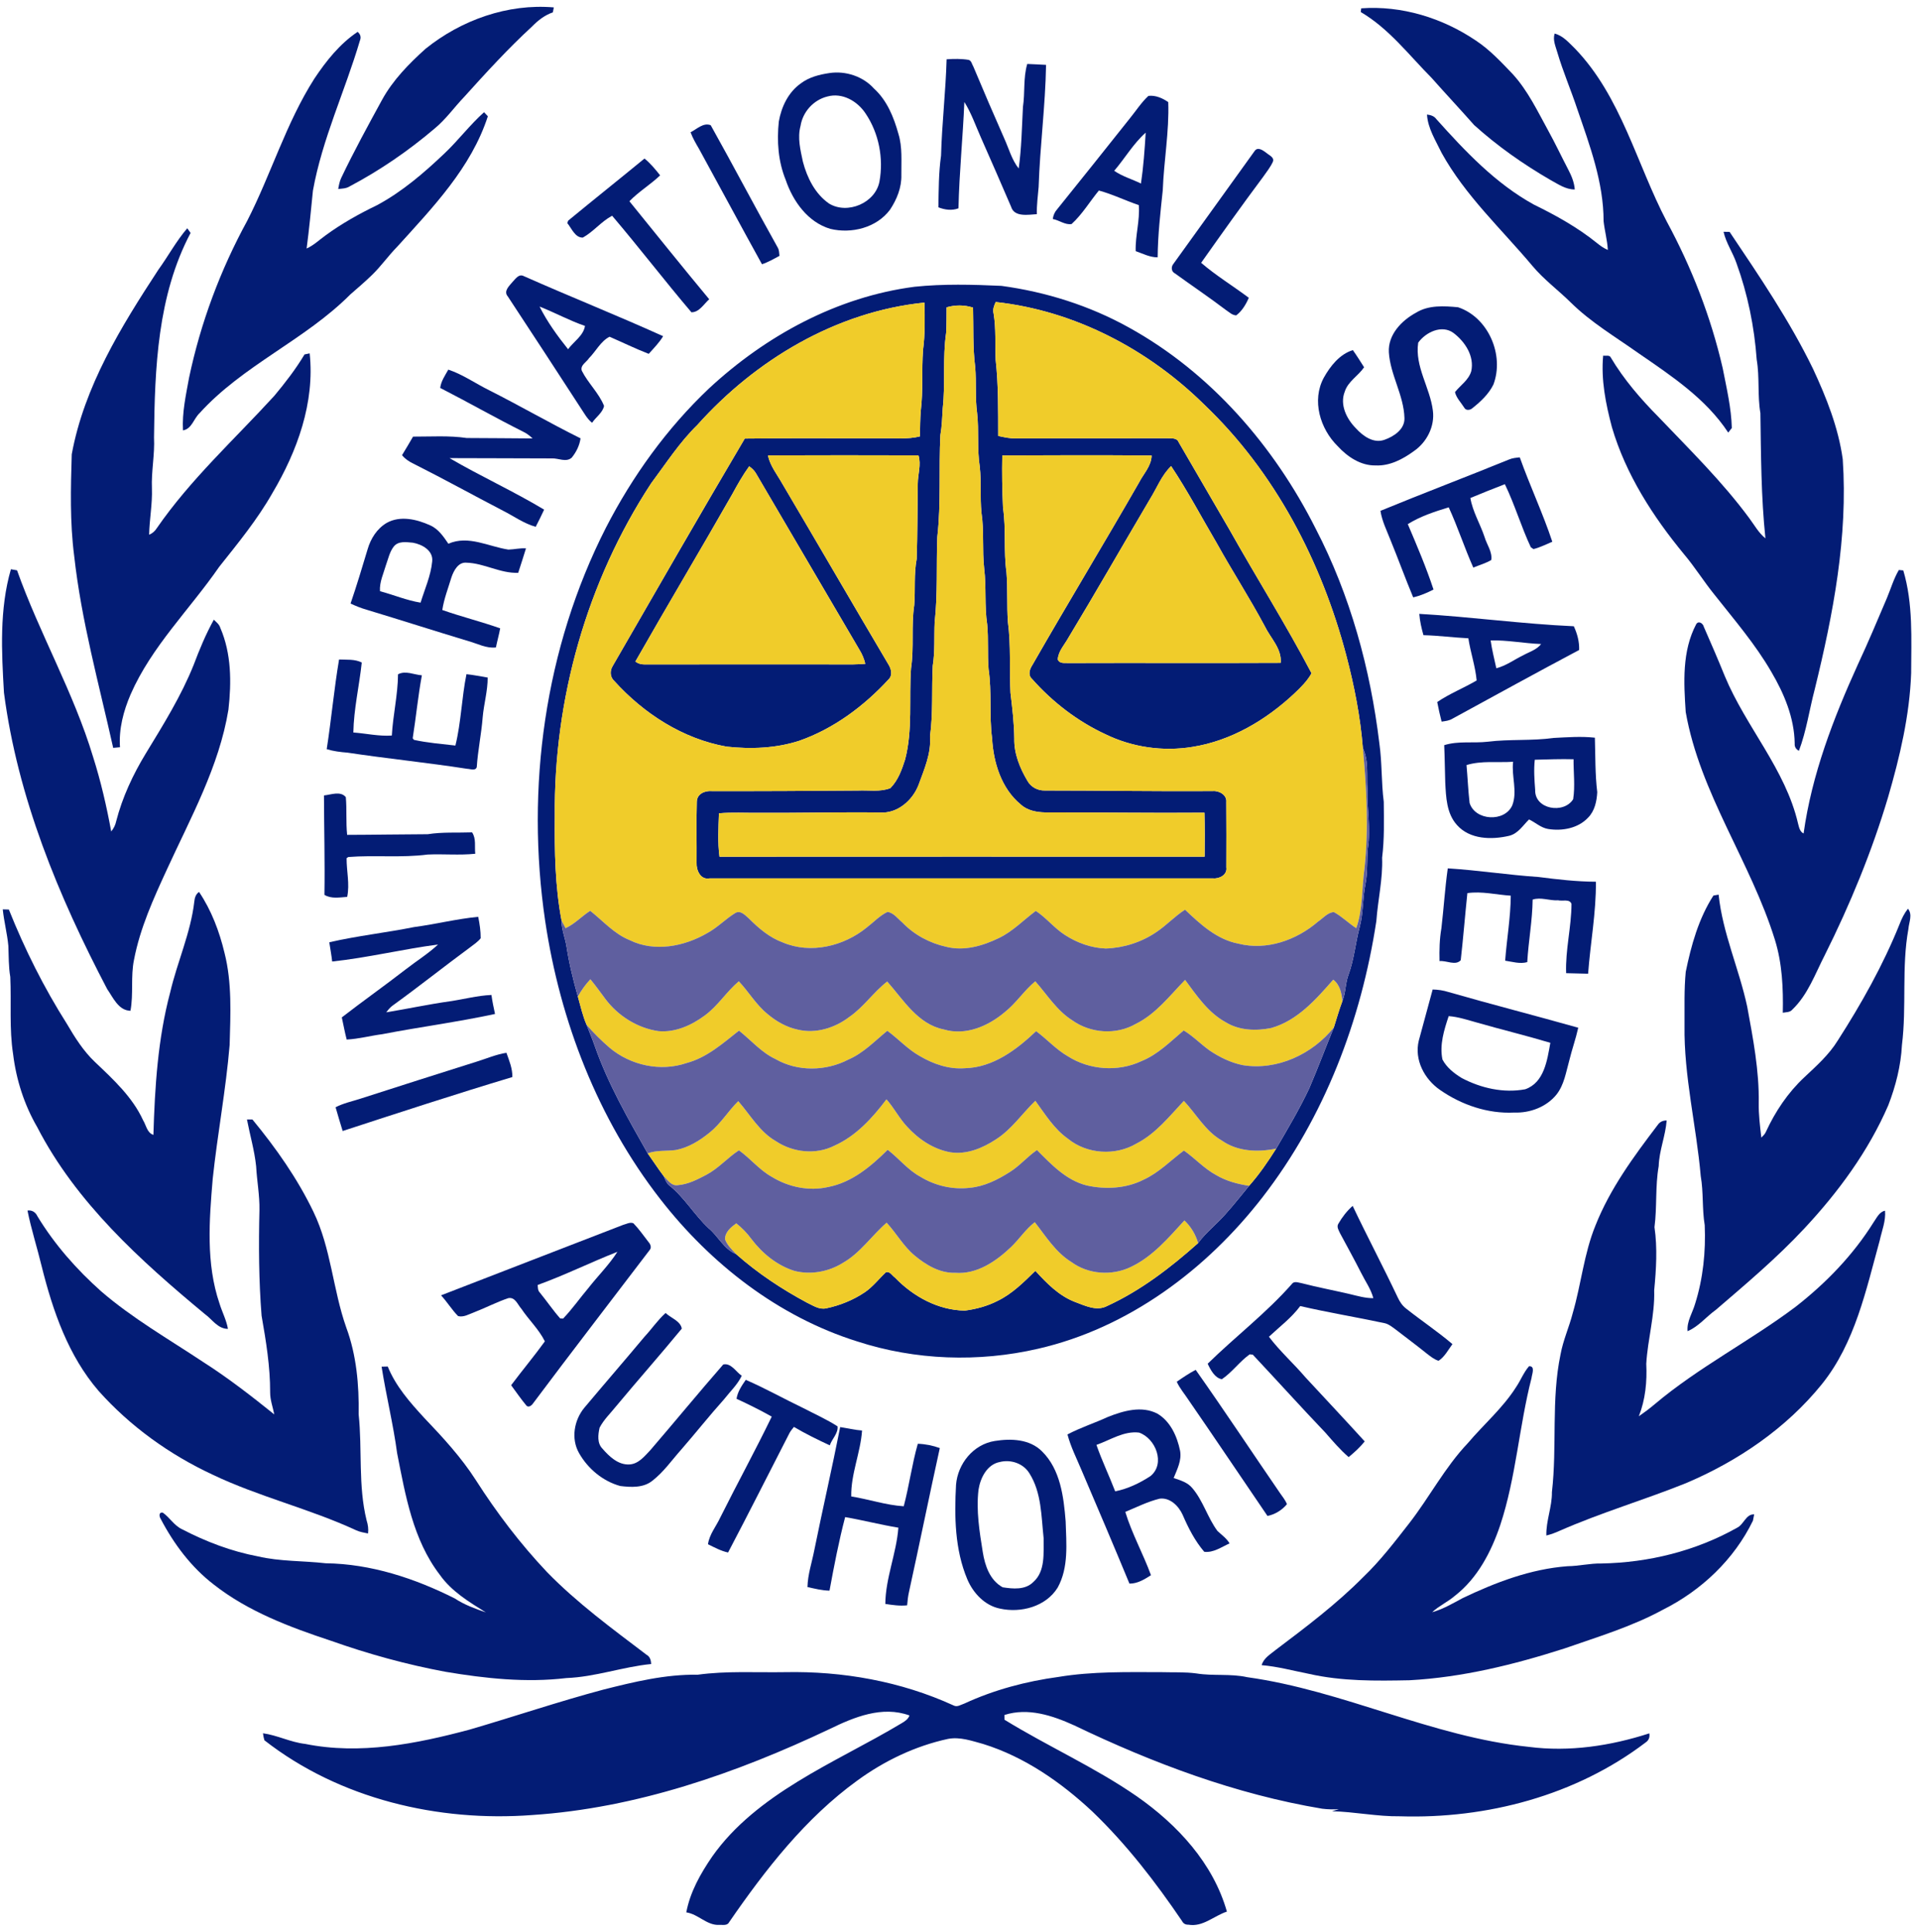
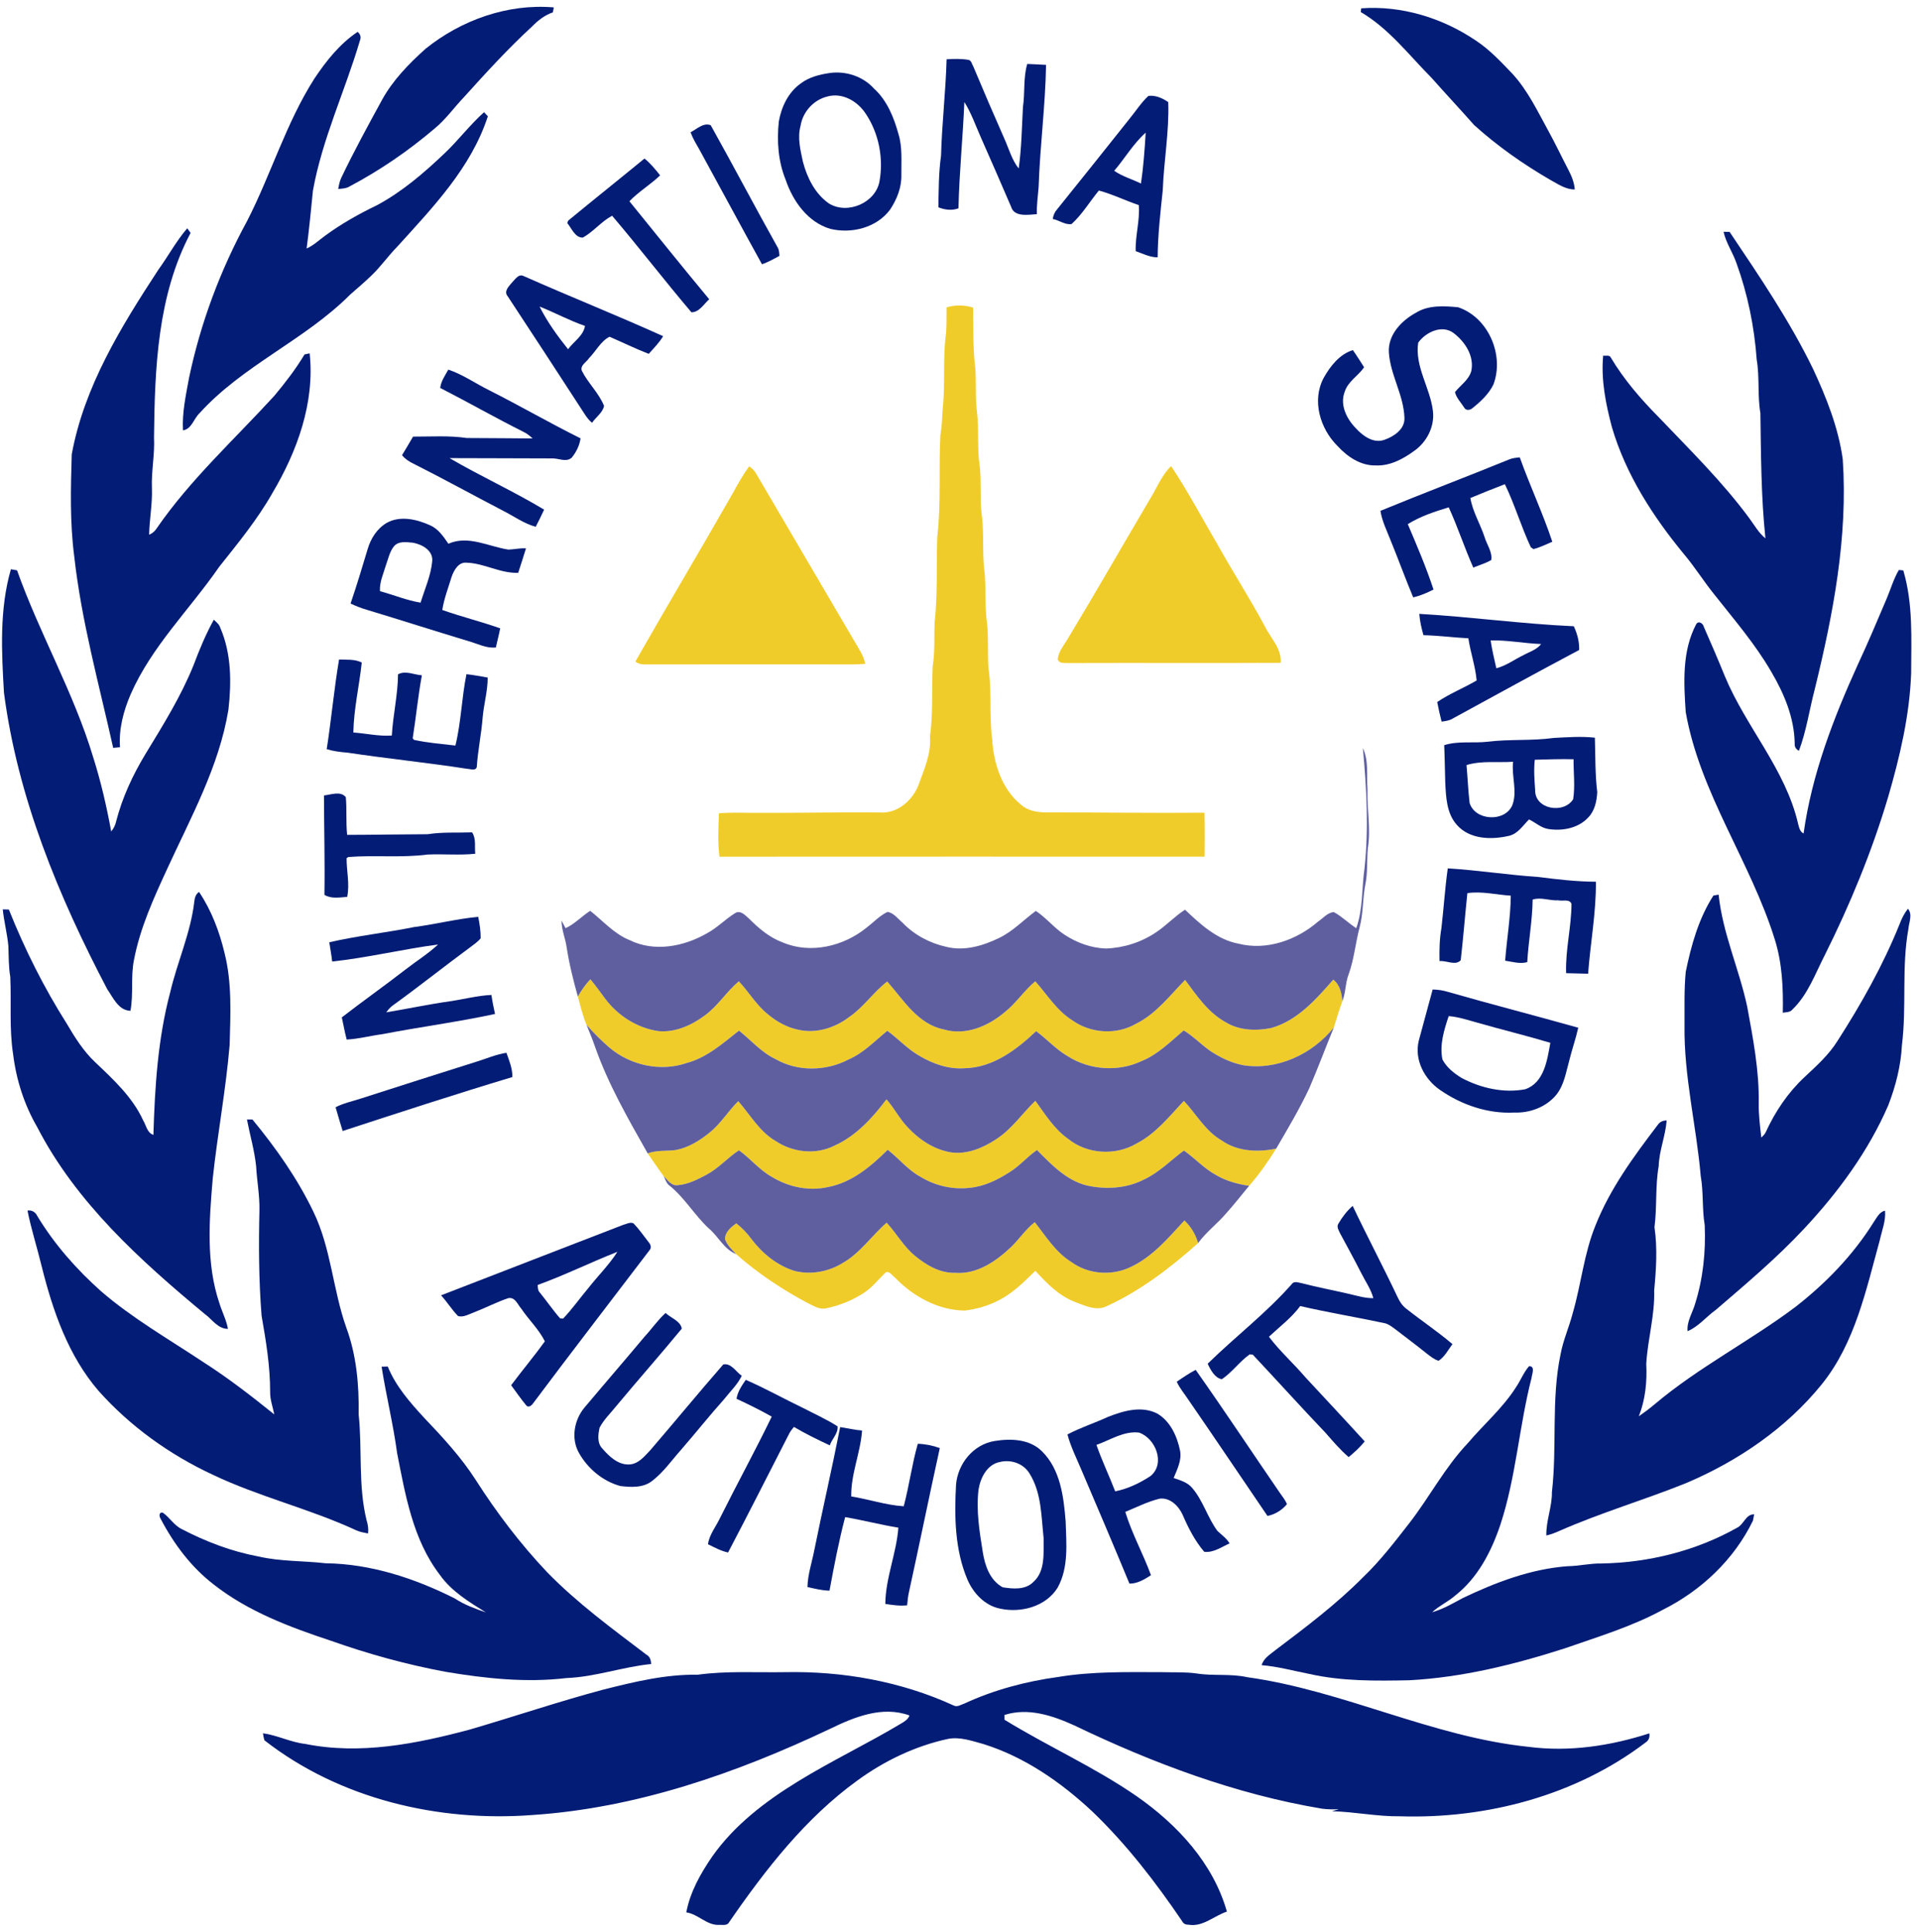
<svg xmlns="http://www.w3.org/2000/svg" width="236.25pt" height="237.75pt" viewBox="0 0 790 795" version="1.1">
  <g id="#fefefeff">
</g>
  <g id="#031c75ff">
    <path fill="#031c75" opacity="1.00" d=" M 175.09 20.07 C 189.78 8.23 208.96 1.40 227.87 3.04 C 227.77 3.55 227.58 4.57 227.48 5.08 C 224.13 6.21 221.33 8.43 218.89 10.92 C 209.01 20.01 199.95 29.95 190.96 39.91 C 186.87 44.17 183.46 49.09 178.86 52.86 C 168.10 62.03 156.38 70.07 143.88 76.69 C 142.47 77.59 140.77 77.60 139.16 77.77 C 139.45 76.21 139.71 74.62 140.41 73.18 C 145.61 62.28 151.41 51.68 157.20 41.08 C 161.66 32.94 168.25 26.23 175.09 20.07 Z" />
    <path fill="#031c75" opacity="1.00" d=" M 560.08 3.42 C 576.75 2.20 593.58 7.40 607.34 16.74 C 613.06 20.53 617.75 25.60 622.46 30.53 C 628.69 37.37 632.65 45.79 637.07 53.82 C 639.96 59.06 642.51 64.49 645.28 69.80 C 646.62 72.35 647.74 75.05 647.95 77.96 C 644.18 77.99 641.07 75.74 637.90 74.03 C 626.75 67.57 616.13 60.10 606.56 51.47 C 600.78 44.93 594.80 38.55 589.01 32.01 C 579.68 22.61 571.49 11.75 559.90 4.95 L 560.08 3.42 Z" />
    <path fill="#031c75" opacity="1.00" d=" M 129.32 32.40 C 134.18 25.10 139.80 18.01 147.16 13.10 C 148.34 14.13 148.65 15.32 148.09 16.69 C 141.99 37.38 132.60 57.11 128.76 78.43 C 127.97 86.39 127.21 94.34 126.16 102.26 C 129.06 100.96 131.36 98.73 133.91 96.89 C 140.55 92.01 147.78 87.98 155.19 84.40 C 165.55 78.83 174.53 71.08 183.01 63.01 C 188.66 57.65 193.35 51.36 199.17 46.17 C 199.56 46.59 200.34 47.42 200.73 47.84 C 193.87 69.03 178.07 85.35 163.47 101.49 C 159.82 105.19 156.84 109.48 153.12 113.10 C 150.22 115.92 147.15 118.54 144.11 121.19 C 125.43 139.96 99.90 150.31 82.07 170.06 C 79.67 172.33 78.92 176.51 75.29 177.10 C 74.88 169.78 76.49 162.60 77.79 155.45 C 82.53 132.89 90.68 111.06 101.73 90.84 C 111.55 71.65 117.69 50.66 129.32 32.40 Z" />
-     <path fill="#031c75" opacity="1.00" d=" M 639.67 13.81 C 643.17 14.71 645.54 17.57 648.03 19.97 C 667.07 39.75 673.35 67.37 685.77 91.10 C 696.05 110.11 703.97 130.43 708.82 151.51 C 710.40 159.65 712.36 167.81 712.57 176.13 C 712.20 176.60 711.46 177.54 711.09 178.01 C 701.84 163.92 687.50 154.54 673.88 145.14 C 664.55 138.54 654.61 132.64 646.42 124.59 C 641.22 119.43 635.25 115.07 630.54 109.43 C 617.76 94.21 602.85 80.46 593.16 62.90 C 590.75 57.84 587.50 52.88 587.15 47.13 C 588.61 47.31 590.07 47.72 590.98 48.99 C 602.85 62.24 615.35 75.50 631.09 84.17 C 640.18 88.62 649.12 93.58 657.02 99.96 C 658.40 101.11 659.89 102.13 661.56 102.86 C 661.35 98.86 660.25 94.99 659.81 91.02 C 659.82 75.03 654.11 59.82 648.99 44.90 C 646.40 37.07 643.11 29.48 640.78 21.56 C 640.06 19.04 638.83 16.47 639.67 13.81 Z" />
    <path fill="#031c75" opacity="1.00" d=" M 389.49 24.39 C 392.50 24.19 395.56 24.13 398.56 24.63 C 399.76 24.99 399.92 26.52 400.52 27.46 C 404.65 37.35 408.90 47.19 413.22 56.99 C 415.11 61.14 416.28 65.70 419.15 69.33 C 420.33 60.93 420.45 52.44 420.90 43.98 C 421.80 38.11 420.97 32.05 422.67 26.31 C 425.25 26.43 427.83 26.53 430.41 26.69 C 430.13 43.49 427.90 60.19 427.35 76.99 C 427.05 80.70 426.51 84.40 426.63 88.13 C 423.11 88.33 417.36 89.46 416.04 85.10 C 411.97 75.54 407.75 66.04 403.58 56.53 C 401.40 51.63 399.66 46.52 396.79 41.96 C 396.18 56.56 394.69 71.11 394.37 85.72 C 391.68 86.76 388.73 86.34 386.11 85.31 C 386.23 78.22 386.21 71.10 387.20 64.06 C 387.56 50.81 389.12 37.64 389.49 24.39 Z" />
    <path fill="#031c75" opacity="1.00" d=" M 341.32 30.05 C 347.91 29.07 355.09 31.40 359.58 36.41 C 364.97 41.29 367.77 48.24 369.67 55.10 C 371.35 60.57 370.81 66.36 370.87 71.99 C 371.02 77.14 369.00 82.09 366.19 86.31 C 360.65 93.73 350.36 96.28 341.62 94.17 C 332.36 91.42 326.26 82.80 323.28 74.02 C 320.18 66.42 319.60 58.09 320.45 50.00 C 321.51 43.98 324.32 38.01 329.41 34.38 C 332.83 31.75 337.12 30.67 341.32 30.05 M 340.42 39.71 C 334.73 41.11 330.29 46.03 329.39 51.81 C 328.06 56.68 329.34 61.70 330.35 66.50 C 332.08 73.12 335.35 79.74 341.10 83.75 C 348.68 88.39 360.19 83.54 361.86 74.70 C 363.61 65.15 361.62 54.83 356.18 46.74 C 352.85 41.64 346.60 37.99 340.42 39.71 Z" />
    <path fill="#031c75" opacity="1.00" d=" M 472.51 39.46 C 475.39 39.08 478.41 40.40 480.69 42.03 C 481.11 54.13 478.88 66.17 478.43 78.25 C 477.47 87.44 476.40 96.64 476.33 105.89 C 473.12 105.91 470.24 104.37 467.29 103.34 C 467.08 96.98 469.07 90.78 468.57 84.40 C 463.04 82.53 457.78 79.93 452.14 78.40 C 448.37 82.97 445.32 88.18 440.91 92.19 C 438.30 92.65 435.77 90.59 433.18 90.12 C 433.36 88.60 433.98 87.19 435.02 86.06 C 445.01 73.69 454.91 61.24 464.81 48.80 C 467.36 45.68 469.55 42.22 472.51 39.46 M 458.45 70.28 C 461.82 72.62 465.81 73.72 469.46 75.52 C 470.48 68.58 470.99 61.56 471.40 54.58 C 466.31 59.10 462.86 65.13 458.45 70.28 Z" />
    <path fill="#031c75" opacity="1.00" d=" M 284.14 54.42 C 286.69 53.16 289.41 50.31 292.43 51.52 C 301.77 68.22 310.65 85.19 320.01 101.88 C 320.61 102.91 320.59 104.13 320.72 105.28 C 318.38 106.54 316.06 107.91 313.51 108.72 C 304.79 92.95 296.29 77.06 287.62 61.26 C 286.33 59.05 285.02 56.84 284.14 54.42 Z" />
-     <path fill="#031c75" opacity="1.00" d=" M 516.23 62.13 C 517.53 60.24 519.73 61.92 521.04 62.89 C 522.16 63.89 524.58 64.79 523.68 66.69 C 522.64 68.89 521.10 70.81 519.71 72.80 C 511.02 84.43 502.61 96.28 494.22 108.14 C 500.37 113.44 507.34 117.67 513.83 122.54 C 512.66 125.26 511.05 127.96 508.67 129.77 C 507.00 129.74 505.77 128.45 504.46 127.60 C 497.57 122.37 490.39 117.54 483.39 112.47 C 481.97 111.77 481.80 109.92 482.70 108.73 C 493.91 93.23 505.03 77.65 516.23 62.13 Z" />
    <path fill="#031c75" opacity="1.00" d=" M 233.77 90.80 C 244.19 82.21 254.75 73.80 265.18 65.23 C 267.64 67.23 269.66 69.68 271.62 72.16 C 267.62 75.97 262.82 78.84 258.97 82.81 C 269.90 96.27 280.72 109.81 291.81 123.14 C 289.64 125.07 287.67 128.56 284.49 128.50 C 273.40 115.46 262.97 101.82 251.86 88.77 C 247.39 91.15 244.22 95.32 239.82 97.76 C 236.61 97.87 235.21 93.95 233.42 91.81 C 233.51 91.55 233.68 91.05 233.77 90.80 Z" />
    <path fill="#031c75" opacity="1.00" d=" M 65.12 111.05 C 69.20 105.42 72.50 99.21 77.05 93.93 C 77.39 94.41 78.08 95.37 78.42 95.85 C 64.79 121.60 63.68 151.51 63.37 180.01 C 63.73 187.05 62.21 193.98 62.51 201.02 C 62.73 207.40 61.49 213.68 61.36 220.04 C 62.69 219.50 63.74 218.60 64.51 217.36 C 78.35 197.30 96.49 180.80 112.86 162.89 C 117.37 157.48 121.69 151.90 125.30 145.85 C 125.83 145.74 126.89 145.52 127.42 145.41 C 129.58 165.67 122.29 185.69 112.09 202.89 C 105.91 213.78 97.95 223.48 90.19 233.25 C 78.10 250.77 62.38 266.00 53.75 285.73 C 50.80 292.59 48.85 299.98 49.37 307.49 C 48.43 307.58 47.50 307.66 46.57 307.75 C 40.73 281.52 33.48 255.51 30.52 228.74 C 28.73 214.90 29.10 200.87 29.52 186.95 C 34.64 159.04 49.81 134.45 65.12 111.05 Z" />
    <path fill="#031c75" opacity="1.00" d=" M 709.17 95.38 C 709.79 95.39 711.04 95.41 711.66 95.42 C 723.92 113.69 736.36 131.97 746.00 151.81 C 751.50 163.64 756.41 175.96 758.21 188.96 C 760.39 220.92 754.29 252.69 746.70 283.60 C 744.48 292.03 743.27 300.79 740.18 308.96 C 738.92 308.30 738.34 307.30 738.44 305.93 C 738.29 295.38 734.08 285.39 728.80 276.43 C 722.19 265.01 713.53 254.99 705.40 244.67 C 701.04 239.30 697.41 233.40 692.95 228.12 C 680.14 212.58 668.96 195.27 663.24 175.80 C 660.70 166.21 658.71 156.31 659.63 146.34 C 660.64 146.57 662.28 145.92 662.80 147.16 C 668.16 156.17 675.06 164.15 682.41 171.59 C 695.27 185.07 708.65 198.18 719.74 213.22 C 721.86 216.06 723.59 219.27 726.40 221.54 C 724.61 204.43 724.58 187.19 724.33 169.99 C 723.08 162.71 724.06 155.27 722.81 147.98 C 721.84 134.44 719.10 120.99 714.46 108.22 C 712.94 103.84 710.19 99.94 709.17 95.38 Z" />
    <path fill="#031c75" opacity="1.00" d=" M 210.94 115.96 C 212.15 114.69 213.52 112.54 215.56 113.64 C 234.57 122.07 253.90 129.77 272.85 138.34 C 271.24 141.04 269.00 143.27 266.93 145.61 C 261.46 143.49 256.19 140.91 250.82 138.57 C 247.21 140.34 245.21 144.53 242.37 147.37 C 241.33 149.03 238.58 150.34 239.41 152.60 C 241.97 157.69 246.42 161.73 248.54 167.02 C 248.04 169.79 245.15 171.66 243.61 173.98 C 241.61 172.39 240.41 170.09 239.01 168.01 C 229.05 152.64 219.02 137.30 208.95 122.00 C 207.04 119.80 209.58 117.61 210.94 115.96 M 222.01 126.15 C 225.15 132.43 229.36 138.23 233.74 143.71 C 236.04 140.54 240.04 138.19 240.70 134.12 C 234.28 131.91 228.31 128.64 222.01 126.15 Z" />
-     <path fill="#031c75" opacity="1.00" d=" M 376.31 118.00 C 388.16 116.77 400.15 117.09 412.04 117.63 C 430.36 120.11 448.30 125.76 464.48 134.76 C 498.07 153.31 524.22 183.51 541.35 217.55 C 555.59 245.00 563.87 275.29 567.55 305.92 C 568.69 313.90 568.33 321.98 569.36 329.96 C 569.43 337.64 569.64 345.33 568.68 352.96 C 569.01 361.74 566.94 370.31 566.31 379.02 C 560.11 419.87 544.92 459.81 519.51 492.63 C 496.44 522.46 464.30 546.50 427.12 555.03 C 402.66 560.68 376.61 559.80 352.70 552.01 C 320.26 541.84 292.35 520.07 271.65 493.42 C 245.99 460.43 230.45 420.21 224.32 379.03 C 216.25 324.25 224.09 266.69 249.32 217.14 C 260.24 195.93 274.39 176.26 291.73 159.84 C 315.10 138.15 344.42 122.14 376.31 118.00 M 286.90 174.90 C 279.57 182.06 274.02 190.72 267.92 198.89 C 241.44 239.28 227.80 287.80 228.28 336.01 C 228.16 350.32 228.37 364.70 231.05 378.81 C 231.03 382.53 232.56 385.99 233.12 389.62 C 234.17 396.55 235.87 403.36 237.76 410.09 C 238.86 413.99 239.73 417.98 241.35 421.72 C 242.45 424.65 243.74 427.52 244.74 430.49 C 250.17 446.04 258.41 460.35 266.49 474.62 C 268.71 477.72 270.77 480.94 273.08 483.99 C 273.70 485.26 274.11 486.73 275.22 487.69 C 281.59 492.70 285.66 499.93 291.55 505.43 C 295.57 508.75 297.80 514.01 302.86 516.07 C 311.69 523.89 321.59 530.46 331.97 536.03 C 334.48 537.20 337.05 539.06 339.98 538.39 C 345.59 537.21 351.03 535.01 355.80 531.81 C 359.14 529.55 361.60 526.29 364.51 523.56 C 366.14 523.01 367.08 524.96 368.24 525.74 C 375.74 533.54 386.02 539.18 397.01 539.33 C 401.63 538.72 406.22 537.50 410.38 535.37 C 416.46 532.46 421.26 527.61 426.01 522.96 C 430.68 528.07 435.66 533.20 442.26 535.75 C 446.38 537.27 451.14 539.70 455.45 537.48 C 469.35 531.11 481.61 521.67 492.98 511.55 C 496.26 507.01 500.80 503.65 504.42 499.42 C 507.75 495.73 510.79 491.80 513.96 487.98 C 518.15 483.25 521.74 478.01 525.10 472.67 C 529.86 464.50 534.71 456.36 538.73 447.80 C 542.27 439.54 545.42 431.12 548.82 422.81 C 549.97 419.19 550.99 415.54 552.33 411.99 C 553.77 408.44 553.52 404.48 554.92 400.91 C 557.20 394.65 557.72 387.96 559.44 381.55 C 560.99 375.73 560.64 369.64 561.83 363.76 C 562.80 358.89 562.35 353.91 562.82 348.99 C 564.07 341.02 562.42 333.00 562.67 325.00 C 562.24 319.28 563.27 313.16 560.76 307.83 C 559.74 294.98 557.23 282.25 553.96 269.79 C 543.80 231.17 524.60 194.23 495.50 166.50 C 472.45 143.74 442.07 127.80 409.68 124.28 C 409.03 125.79 408.36 127.35 408.83 129.01 C 409.88 135.30 409.37 141.68 409.67 148.02 C 410.83 158.42 410.69 168.93 410.72 179.39 C 413.11 179.91 415.52 180.47 417.99 180.39 C 438.68 180.33 459.36 180.38 480.05 180.35 C 481.78 180.46 484.21 179.96 485.00 182.03 C 491.97 194.02 498.93 206.01 505.90 218.01 C 517.00 237.77 529.11 256.99 539.65 277.06 C 537.84 280.32 535.16 282.94 532.47 285.47 C 520.87 296.33 506.47 304.86 490.61 307.36 C 478.55 309.33 465.89 307.53 454.89 302.17 C 443.35 296.82 433.03 288.88 424.62 279.36 C 422.87 277.80 423.65 275.38 424.76 273.70 C 439.19 248.52 454.25 223.70 468.69 198.52 C 470.55 194.91 473.77 191.72 473.84 187.44 C 453.36 187.27 432.87 187.32 412.39 187.42 C 412.24 194.60 412.36 201.79 412.70 208.97 C 414.01 217.76 412.88 226.70 414.12 235.50 C 414.68 242.32 414.22 249.18 414.72 256.00 C 416.00 265.63 415.28 275.39 415.77 285.07 C 416.52 291.34 417.27 297.63 417.34 303.95 C 417.21 310.15 419.64 316.11 422.77 321.36 C 424.21 323.91 427.00 325.38 429.92 325.30 C 452.93 325.30 475.93 325.69 498.94 325.54 C 501.53 325.28 504.88 327.08 504.56 330.05 C 504.64 339.01 504.62 347.98 504.58 356.95 C 505.06 359.99 501.70 361.74 499.06 361.45 C 430.02 361.47 360.97 361.44 291.93 361.46 C 288.22 362.16 286.47 358.11 286.62 355.06 C 286.69 346.69 286.46 338.30 286.71 329.94 C 286.76 326.61 290.10 325.29 292.98 325.55 C 312.99 325.59 332.99 325.48 353.00 325.32 C 357.44 325.10 362.11 326.00 366.35 324.32 C 369.51 321.13 371.06 316.78 372.40 312.59 C 375.62 300.32 373.95 287.50 374.86 274.99 C 376.15 266.38 374.87 257.62 376.17 249.01 C 376.68 242.67 375.97 236.25 377.18 229.97 C 377.51 219.65 377.48 209.32 377.63 199.00 C 377.65 195.12 379.09 191.23 377.92 187.39 C 357.27 187.32 336.62 187.32 315.96 187.40 C 316.90 191.77 319.79 195.30 321.93 199.12 C 336.55 223.87 350.95 248.75 365.59 273.49 C 366.70 275.24 367.33 277.87 365.67 279.52 C 355.51 290.56 343.08 299.86 328.82 304.85 C 319.22 307.95 308.96 308.34 299.00 307.25 C 281.02 304.07 264.88 293.66 252.76 280.24 C 250.97 278.67 250.88 276.00 252.11 274.06 C 270.13 242.82 288.10 211.52 306.45 180.47 C 325.30 180.23 344.15 180.42 363.00 180.36 C 368.17 180.25 373.43 180.85 378.51 179.58 C 378.59 176.05 378.57 172.52 378.87 169.00 C 379.88 160.70 379.18 152.31 379.79 143.99 C 380.65 137.54 380.54 131.00 380.37 124.52 C 344.14 128.19 310.91 148.04 286.90 174.90 M 389.48 126.47 C 389.42 129.99 389.53 133.51 389.29 137.02 C 387.80 147.28 389.03 157.70 387.90 167.98 C 387.66 171.68 387.58 175.39 386.93 179.04 C 386.23 193.01 387.25 207.07 385.66 220.99 C 385.21 232.65 385.88 244.37 384.58 255.99 C 384.30 261.99 384.75 268.03 383.79 273.99 C 383.29 283.65 383.98 293.38 382.66 303.00 C 383.21 310.08 380.26 316.62 377.90 323.11 C 375.43 329.44 369.15 334.90 362.04 334.35 C 345.36 334.15 328.68 334.60 312.00 334.48 C 306.60 334.56 301.19 334.21 295.81 334.69 C 295.61 340.63 295.25 346.63 296.04 352.54 C 362.58 352.50 429.11 352.50 495.65 352.53 C 495.72 346.50 495.73 340.47 495.59 334.44 C 473.71 334.64 451.84 334.26 429.97 334.32 C 426.42 334.23 422.66 333.53 419.97 331.04 C 412.01 324.45 408.75 313.80 408.20 303.81 C 406.96 294.37 408.16 284.79 406.76 275.37 C 406.26 269.26 406.76 263.10 406.19 256.99 C 405.03 249.38 405.89 241.63 404.95 233.99 C 404.10 226.33 404.98 218.58 403.83 210.95 C 403.21 204.67 403.83 198.32 403.13 192.04 C 401.99 184.73 402.85 177.29 402.04 169.96 C 401.18 163.67 401.79 157.31 401.25 151.01 C 400.21 142.91 400.59 134.72 400.37 126.58 C 396.81 125.44 393.06 125.42 389.48 126.47 M 308.26 191.88 C 305.62 195.52 303.42 199.45 301.27 203.39 C 288.15 226.42 274.55 249.17 261.44 272.21 C 262.71 273.29 264.35 273.47 265.96 273.42 C 294.32 273.37 322.68 273.40 351.03 273.41 C 352.70 273.38 354.36 273.29 356.03 273.17 C 355.55 271.12 354.74 269.17 353.63 267.39 C 339.47 243.20 325.29 219.02 311.09 194.85 C 310.41 193.63 309.37 192.69 308.26 191.88 M 473.18 205.34 C 461.95 224.36 451.01 243.54 439.59 262.44 C 438.01 265.33 435.43 267.94 435.23 271.38 C 436.02 273.33 438.33 272.71 439.95 272.85 C 468.95 272.74 497.96 272.92 526.96 272.77 C 527.45 266.89 522.76 262.59 520.38 257.65 C 514.18 246.04 507.02 235.00 500.64 223.49 C 494.42 212.92 488.68 202.02 481.87 191.81 C 477.94 195.57 476.02 200.81 473.18 205.34 Z" />
    <path fill="#031c75" opacity="1.00" d=" M 582.66 128.66 C 587.82 125.48 594.14 125.89 599.94 126.43 C 612.42 130.60 619.07 146.16 614.46 158.28 C 612.52 162.18 609.26 165.24 605.90 167.91 C 604.99 168.81 603.14 169.07 602.48 167.76 C 601.18 165.68 599.19 163.72 598.67 161.34 C 600.93 158.52 604.29 156.39 605.36 152.75 C 606.72 146.56 602.78 140.58 598.03 137.00 C 593.24 133.49 586.63 136.70 583.53 141.00 C 582.06 150.83 588.41 159.49 589.57 168.98 C 590.42 175.44 587.06 182.00 581.76 185.63 C 577.21 188.96 571.80 191.81 566.00 191.53 C 559.86 191.65 554.40 187.96 550.40 183.59 C 543.16 176.47 539.64 164.77 544.68 155.44 C 547.35 150.66 551.22 145.74 556.64 144.07 C 558.27 146.36 559.76 148.75 561.27 151.13 C 558.86 154.69 554.63 156.93 553.30 161.20 C 551.19 166.55 554.08 172.38 557.85 176.19 C 560.75 179.41 565.19 182.65 569.72 180.95 C 573.57 179.59 578.07 176.61 577.87 172.00 C 577.61 162.63 572.06 154.32 571.46 145.00 C 571.03 137.76 576.69 131.88 582.66 128.66 Z" />
    <path fill="#031c75" opacity="1.00" d=" M 184.46 152.10 C 190.44 154.10 195.66 157.81 201.28 160.59 C 213.92 166.97 226.18 174.08 238.87 180.38 C 238.46 183.30 237.12 186.02 235.27 188.30 C 232.96 190.41 229.72 188.48 227.01 188.64 C 213.00 188.55 198.97 188.60 184.97 188.52 C 197.70 195.97 211.24 202.11 223.89 209.72 C 222.79 212.10 221.62 214.45 220.42 216.78 C 215.57 215.47 211.45 212.42 207.01 210.18 C 194.67 203.77 182.50 197.03 170.07 190.78 C 168.30 189.94 166.65 188.84 165.42 187.30 C 166.99 184.79 168.45 182.22 169.95 179.67 C 177.31 179.69 184.72 179.17 192.04 180.24 C 201.07 180.26 210.11 180.37 219.14 180.42 C 217.97 179.32 216.70 178.30 215.23 177.63 C 203.73 171.87 192.56 165.49 181.12 159.63 C 181.47 156.83 183.13 154.50 184.46 152.10 Z" />
    <path fill="#031c75" opacity="1.00" d=" M 620.85 189.11 C 622.26 188.49 623.81 188.36 625.33 188.21 C 629.49 199.90 634.80 211.16 638.71 222.93 C 636.14 223.98 633.66 225.30 630.95 225.95 C 630.68 225.76 630.14 225.37 629.86 225.18 C 625.89 216.71 623.27 207.67 619.19 199.25 C 614.43 201.09 609.70 202.96 605.00 204.93 C 605.94 210.58 609.04 215.56 610.83 220.96 C 611.73 224.09 614.11 227.09 613.59 230.46 C 611.27 231.81 608.67 232.55 606.20 233.56 C 602.56 225.40 599.82 216.88 596.09 208.77 C 590.30 210.54 584.38 212.46 579.25 215.69 C 583.02 224.56 586.82 233.45 589.83 242.60 C 587.17 243.97 584.40 245.16 581.47 245.82 C 578.20 237.99 575.32 230.01 572.10 222.16 C 570.57 218.23 568.63 214.41 568.00 210.21 C 585.54 202.99 603.29 196.27 620.85 189.11 Z" />
    <path fill="#031c75" opacity="1.00" d=" M 159.12 215.17 C 164.64 212.07 171.48 213.67 176.93 216.15 C 180.34 217.62 182.47 220.79 184.49 223.75 C 192.73 220.13 201.02 224.93 209.18 226.16 C 211.59 226.10 213.98 225.48 216.42 225.66 C 215.42 229.03 214.28 232.36 213.22 235.72 C 205.86 236.01 199.24 231.76 191.96 231.55 C 188.57 231.22 186.73 234.77 185.78 237.49 C 184.43 241.97 182.69 246.37 181.99 251.02 C 189.85 253.78 197.94 255.79 205.80 258.56 C 205.33 261.21 204.57 263.79 204.05 266.43 C 200.11 266.90 196.53 264.87 192.84 263.86 C 178.81 259.62 164.86 255.14 150.83 250.90 C 148.56 250.26 146.37 249.36 144.24 248.37 C 146.77 240.98 149.01 233.50 151.26 226.02 C 152.52 221.64 155.12 217.52 159.12 215.17 M 161.99 224.95 C 160.30 227.13 159.75 229.94 158.82 232.49 C 157.80 236.03 156.10 239.50 156.34 243.28 C 161.93 244.78 167.31 247.06 173.05 248.00 C 174.76 242.42 177.26 236.94 177.82 231.10 C 178.38 226.57 173.70 224.01 169.90 223.33 C 167.24 223.10 163.86 222.51 161.99 224.95 Z" />
    <path fill="#031c75" opacity="1.00" d=" M 4.49 234.25 C 5.33 234.39 6.17 234.54 7.01 234.69 C 16.28 260.77 30.31 284.94 38.31 311.50 C 41.49 321.53 43.86 331.81 45.76 342.16 C 46.76 340.94 47.49 339.52 47.80 337.97 C 50.35 328.07 54.71 318.74 60.01 310.02 C 67.18 298.24 74.53 286.46 79.68 273.62 C 82.07 267.26 84.69 260.96 87.98 255.01 C 89.00 256.01 90.23 256.92 90.65 258.37 C 95.23 268.95 95.27 280.78 93.99 292.04 C 90.15 315.49 78.43 336.51 68.65 357.86 C 63.14 369.81 57.62 381.96 55.14 394.96 C 53.71 401.88 54.98 409.02 53.68 415.95 C 48.73 415.83 46.56 410.54 44.11 407.04 C 24.06 368.82 7.23 328.10 1.63 285.02 C 0.64 268.10 -0.27 250.72 4.49 234.25 Z" />
    <path fill="#031c75" opacity="1.00" d=" M 781.30 234.55 C 781.75 234.59 782.66 234.68 783.12 234.73 C 787.21 248.46 786.39 262.86 786.36 277.00 C 785.74 294.39 781.71 311.41 776.87 328.05 C 770.20 350.45 761.26 372.13 750.83 393.03 C 746.85 400.76 743.88 409.33 737.45 415.47 C 736.48 416.66 734.88 416.48 733.55 416.75 C 733.76 406.69 733.31 396.49 730.32 386.81 C 720.38 354.65 699.49 326.54 693.60 293.01 C 692.79 280.89 692.05 267.96 697.91 256.87 C 698.87 255.26 700.73 256.52 701.05 257.94 C 704.00 264.66 706.92 271.41 709.68 278.22 C 718.36 299.15 734.66 316.54 739.84 338.97 C 740.25 340.49 740.54 342.22 742.10 342.99 C 745.48 318.70 754.35 295.63 764.44 273.43 C 768.64 264.45 772.47 255.30 776.35 246.19 C 777.98 242.30 779.16 238.21 781.30 234.55 Z" />
    <path fill="#031c75" opacity="1.00" d=" M 583.98 252.61 C 605.21 253.82 626.31 256.76 647.56 257.71 C 648.98 260.78 649.87 264.08 649.75 267.48 C 632.31 276.72 615.03 286.26 597.70 295.70 C 596.34 296.57 594.72 296.74 593.16 296.95 C 592.46 294.28 591.88 291.59 591.36 288.89 C 596.47 285.41 602.26 283.14 607.58 280.02 C 607.04 274.12 605.05 268.49 604.17 262.66 C 598.00 262.36 591.87 261.53 585.69 261.38 C 584.88 258.51 584.20 255.59 583.98 252.61 M 613.34 263.53 C 613.87 267.40 614.85 271.18 615.67 274.99 C 619.69 273.98 623.04 271.43 626.73 269.65 C 629.26 268.24 632.28 267.41 634.11 265.02 C 627.16 264.77 620.29 263.37 613.34 263.53 Z" />
    <path fill="#031c75" opacity="1.00" d=" M 139.51 271.39 C 142.64 271.55 145.95 271.16 148.85 272.63 C 147.83 282.24 145.56 291.75 145.39 301.43 C 150.67 301.81 155.90 303.05 161.22 302.68 C 161.69 294.24 163.70 285.95 163.77 277.48 C 166.90 275.83 170.32 277.66 173.58 277.90 C 172.00 286.47 171.18 295.17 169.81 303.79 L 170.32 304.46 C 175.93 305.69 181.68 306.14 187.38 306.80 C 189.75 297.19 189.95 287.14 191.93 277.44 C 194.86 277.73 197.75 278.35 200.66 278.82 C 200.68 284.32 199.09 289.65 198.61 295.11 C 198.08 301.98 196.62 308.75 196.17 315.64 C 195.70 317.38 193.41 316.38 192.17 316.37 C 175.82 313.83 159.34 312.19 142.99 309.72 C 140.10 309.49 137.21 309.15 134.43 308.29 C 136.34 296.02 137.44 283.63 139.51 271.39 Z" />
    <path fill="#031c75" opacity="1.00" d=" M 639.21 303.67 C 644.86 303.38 650.57 302.95 656.22 303.56 C 656.46 311.04 656.29 318.56 657.20 326.00 C 657.00 329.72 656.15 333.75 653.42 336.48 C 649.29 340.89 642.71 342.07 636.96 341.13 C 633.98 340.63 631.78 338.45 629.14 337.21 C 626.60 339.68 624.65 343.05 620.93 343.95 C 613.73 345.63 604.78 345.48 599.49 339.51 C 595.18 334.75 594.98 328.05 594.66 322.00 C 594.49 316.88 594.46 311.75 594.23 306.64 C 600.04 304.80 606.20 305.92 612.18 305.22 C 621.15 304.10 630.25 304.93 639.21 303.67 M 603.41 314.83 C 603.87 320.02 604.08 325.25 604.68 330.43 C 606.94 337.76 619.08 338.44 622.23 331.43 C 624.47 325.66 621.85 319.47 622.58 313.48 C 616.20 313.91 609.61 312.93 603.41 314.83 M 631.50 312.64 C 631.05 316.77 631.34 320.94 631.66 325.07 C 631.42 333.10 643.46 335.05 647.29 328.89 C 648.14 323.47 647.41 317.91 647.45 312.44 C 642.13 312.29 636.81 312.51 631.50 312.64 Z" />
    <path fill="#031c75" opacity="1.00" d=" M 133.30 327.33 C 136.20 327.05 140.11 325.37 142.29 328.04 C 142.75 333.20 142.29 338.41 142.84 343.56 C 153.90 343.54 164.95 343.32 176.00 343.29 C 182.04 342.33 188.16 342.76 194.24 342.53 C 196.00 345.13 195.21 348.40 195.55 351.33 C 189.05 352.01 182.51 351.36 175.99 351.65 C 165.16 353.07 154.18 351.82 143.31 352.67 L 142.61 353.14 C 142.57 358.45 143.96 363.77 142.85 369.08 C 139.73 369.28 136.33 369.98 133.49 368.24 C 133.71 354.61 133.34 340.97 133.30 327.33 Z" />
    <path fill="#031c75" opacity="1.00" d=" M 593.08 381.96 C 594.04 373.76 594.54 365.51 595.70 357.34 C 608.18 358.11 620.54 360.06 633.02 360.89 C 640.86 361.90 648.71 362.81 656.64 362.84 C 656.77 375.52 654.37 388.07 653.44 400.70 C 650.42 400.65 647.41 400.53 644.40 400.47 C 644.04 390.92 646.57 381.53 646.60 371.99 C 645.93 369.81 642.77 370.92 641.05 370.48 C 637.56 370.71 634.02 369.07 630.62 370.19 C 630.52 378.81 628.89 387.33 628.40 395.93 C 625.38 396.78 622.31 395.77 619.31 395.34 C 619.98 386.41 621.55 377.55 621.62 368.58 C 615.67 368.21 609.74 366.66 603.76 367.53 C 602.80 376.73 602.07 385.95 601.03 395.14 C 598.87 397.53 595.15 395.18 592.31 395.51 C 592.20 390.98 592.30 386.43 593.08 381.96 Z" />
    <path fill="#031c75" opacity="1.00" d=" M 79.94 371.07 C 80.09 369.50 80.53 367.97 81.90 367.04 C 86.98 374.60 90.26 383.27 92.37 392.10 C 95.52 404.47 94.83 417.35 94.49 429.98 C 92.95 448.43 89.49 466.65 87.53 485.04 C 86.09 502.13 84.69 519.94 90.33 536.46 C 91.41 539.95 93.16 543.22 93.79 546.85 C 89.60 546.86 87.29 542.90 84.22 540.70 C 57.71 518.69 31.32 494.87 15.31 463.82 C 9.97 454.62 6.67 444.31 5.39 433.77 C 3.76 423.26 4.71 412.58 4.23 402.00 C 3.50 397.78 3.62 393.51 3.44 389.26 C 2.98 384.20 1.65 379.27 1.14 374.22 C 1.77 374.24 3.02 374.27 3.65 374.29 C 10.18 390.66 18.10 406.47 27.54 421.36 C 30.81 426.94 34.30 432.49 39.02 436.98 C 46.56 444.15 54.49 451.41 58.90 461.04 C 60.17 463.09 60.50 466.20 63.12 467.01 C 63.71 447.33 64.93 427.49 70.02 408.38 C 72.94 395.84 78.45 383.93 79.94 371.07 Z" />
    <path fill="#031c75" opacity="1.00" d=" M 693.61 399.94 C 695.85 389.01 698.91 377.99 705.00 368.53 C 705.53 368.43 706.60 368.25 707.14 368.16 C 708.80 384.06 715.59 398.74 718.91 414.28 C 721.32 427.40 723.87 440.61 723.65 454.01 C 723.58 458.75 724.18 463.45 724.71 468.14 C 725.43 467.43 726.19 466.72 726.60 465.76 C 730.43 457.43 735.63 449.65 742.36 443.36 C 747.35 438.67 752.56 434.06 756.18 428.16 C 765.93 412.96 774.82 397.14 781.57 380.37 C 782.43 378.08 783.52 375.87 785.04 373.94 C 787.05 376.40 785.44 379.49 785.23 382.26 C 782.36 398.05 784.55 414.18 782.57 430.04 C 782.14 438.55 780.01 446.93 776.94 454.86 C 768.77 473.73 756.42 490.51 742.45 505.49 C 731.18 517.58 718.52 528.27 706.00 539.02 C 702.04 541.83 698.93 545.89 694.37 547.80 C 693.98 543.74 696.41 540.27 697.47 536.51 C 700.76 526.11 701.88 515.06 701.42 504.19 C 700.30 497.49 700.96 490.66 699.78 483.97 C 697.98 463.27 692.82 442.87 693.11 422.00 C 693.16 414.64 692.90 407.27 693.61 399.94 Z" />
    <path fill="#031c75" opacity="1.00" d=" M 170.39 381.50 C 179.22 380.33 187.89 378.13 196.76 377.28 C 197.36 380.18 197.79 383.13 197.78 386.10 C 196.65 387.57 195.05 388.58 193.61 389.71 C 182.88 397.60 172.47 405.92 161.68 413.71 C 160.57 414.47 159.74 415.53 158.93 416.58 C 167.63 415.15 176.26 413.30 184.99 412.06 C 190.73 411.24 196.39 409.68 202.21 409.44 C 202.56 412.07 203.12 414.66 203.68 417.26 C 188.31 420.57 172.69 422.60 157.26 425.59 C 152.37 426.22 147.58 427.54 142.65 427.79 C 141.85 424.77 141.32 421.70 140.64 418.67 C 149.30 411.96 158.25 405.64 166.91 398.93 C 171.33 395.48 176.14 392.51 180.25 388.68 C 165.68 390.58 151.31 394.12 136.68 395.68 C 136.38 393.02 135.89 390.40 135.49 387.76 C 147.01 385.10 158.80 383.83 170.39 381.50 Z" />
    <path fill="#031c75" opacity="1.00" d=" M 589.48 407.19 C 591.71 407.23 593.92 407.57 596.06 408.25 C 613.78 413.35 631.64 417.91 649.38 422.92 C 648.37 427.49 646.78 431.90 645.68 436.45 C 644.33 441.24 643.59 446.45 640.40 450.46 C 636.24 455.57 629.48 458.08 622.99 457.83 C 612.15 458.38 601.35 454.67 592.51 448.52 C 586.08 444.10 581.85 436.10 583.77 428.24 C 585.67 421.22 587.57 414.20 589.48 407.19 M 596.07 418.15 C 594.18 423.86 592.26 429.92 593.50 435.98 C 595.21 439.28 598.31 441.71 601.44 443.62 C 609.38 447.80 618.62 449.91 627.55 448.25 C 635.42 445.51 636.61 436.22 637.90 429.13 C 627.88 426.12 617.70 423.68 607.65 420.78 C 603.83 419.74 600.04 418.43 596.07 418.15 Z" />
    <path fill="#031c75" opacity="1.00" d=" M 196.12 436.88 C 200.19 435.63 204.14 433.89 208.37 433.24 C 209.53 436.47 210.88 439.72 210.82 443.22 C 187.43 450.25 164.21 457.85 140.99 465.42 C 140.02 462.16 138.97 458.92 138.08 455.65 C 141.32 453.95 144.93 453.23 148.37 452.10 C 164.28 447.00 180.18 441.87 196.12 436.88 Z" />
    <path fill="#031c75" opacity="1.00" d=" M 101.61 460.67 C 102.18 460.67 103.31 460.68 103.87 460.69 C 113.53 472.41 122.40 484.99 128.99 498.72 C 136.23 513.72 136.96 530.68 142.46 546.26 C 146.69 557.66 147.76 569.92 147.57 582.01 C 149.11 596.52 147.30 611.38 150.85 625.68 C 151.40 627.41 151.67 629.22 151.43 631.05 C 149.75 630.70 148.03 630.44 146.47 629.70 C 127.28 620.82 106.50 615.94 87.41 606.81 C 69.77 598.59 53.60 586.98 40.62 572.44 C 28.09 557.94 21.73 539.46 17.16 521.15 C 15.31 513.46 12.86 505.91 11.31 498.16 C 13.18 497.88 14.63 498.84 15.41 500.52 C 22.45 512.13 31.52 522.40 41.64 531.42 C 54.52 542.53 69.33 551.01 83.45 560.39 C 93.73 566.94 103.37 574.43 112.85 582.05 C 112.26 579.04 111.14 576.10 111.15 573.00 C 111.19 562.37 109.45 551.87 107.63 541.43 C 106.48 526.98 106.41 512.46 106.75 497.97 C 106.87 491.92 105.71 485.96 105.39 479.94 C 104.71 473.41 102.84 467.09 101.61 460.67 Z" />
    <path fill="#031c75" opacity="1.00" d=" M 682.03 462.99 C 682.89 461.70 684.13 461.07 685.76 461.10 C 685.28 467.45 682.68 473.47 682.48 479.90 C 681.02 488.20 681.84 496.67 680.75 505.00 C 682.01 513.62 681.45 522.38 680.63 531.00 C 680.94 541.20 677.96 551.10 677.37 561.21 C 677.73 568.53 677.02 575.96 674.31 582.82 C 676.57 581.25 678.78 579.61 680.88 577.82 C 698.87 562.66 719.98 551.90 738.75 537.82 C 751.25 528.07 762.48 516.49 770.89 503.01 C 772.19 501.20 773.18 498.73 775.61 498.22 C 775.99 502.43 774.31 506.41 773.43 510.45 C 767.79 530.91 763.26 552.65 749.63 569.60 C 734.96 587.76 715.08 601.28 693.69 610.35 C 676.53 617.25 658.72 622.47 641.77 629.93 C 639.99 630.74 638.15 631.42 636.26 631.89 C 636.09 625.82 638.64 620.09 638.55 614.03 C 640.73 595.21 638.19 575.99 642.10 557.34 C 643.17 551.49 645.66 546.06 647.13 540.32 C 650.60 528.42 651.74 515.88 656.45 504.35 C 662.45 489.16 672.21 475.90 682.03 462.99 Z" />
    <path fill="#031c75" opacity="1.00" d=" M 550.67 503.60 C 552.24 500.87 554.19 498.32 556.57 496.24 C 562.57 508.89 569.13 521.27 575.12 533.93 C 575.92 535.65 576.98 537.29 578.52 538.47 C 584.80 543.46 591.50 547.91 597.62 553.12 C 595.86 555.49 594.44 558.34 591.91 559.98 C 590.03 559.42 588.53 558.12 587.01 556.97 C 582.76 553.55 578.38 550.30 574.06 546.96 C 572.72 546.01 571.40 544.88 569.77 544.52 C 558.20 542.04 546.51 540.14 534.99 537.46 C 531.38 542.33 526.49 545.98 522.11 550.09 C 526.64 556.09 532.30 561.11 537.17 566.83 C 545.29 575.60 553.47 584.31 561.51 593.15 C 559.60 595.59 557.29 597.66 554.91 599.62 C 551.41 596.60 548.41 593.07 545.38 589.60 C 535.28 579.01 525.48 568.13 515.47 557.46 C 515.15 557.43 514.52 557.36 514.20 557.33 C 510.02 560.31 507.00 564.69 502.76 567.56 C 499.90 567.14 498.07 563.70 496.91 561.19 C 508.26 550.06 521.02 540.35 531.55 528.38 C 532.49 527.00 534.32 527.87 535.63 528.06 C 542.21 529.77 548.90 531.01 555.53 532.57 C 558.66 533.32 561.81 534.25 565.07 534.21 C 564.08 530.44 561.75 527.26 560.05 523.81 C 557.28 518.35 554.32 512.98 551.42 507.59 C 550.88 506.38 549.85 504.91 550.67 503.60 Z" />
    <path fill="#031c75" opacity="1.00" d=" M 256.31 504.08 C 257.69 503.73 259.23 502.79 260.63 503.40 C 262.94 505.78 264.83 508.54 266.87 511.15 C 267.62 511.98 268.19 513.36 267.34 514.36 C 251.36 535.39 235.20 556.29 219.38 577.45 C 218.86 578.28 217.56 579.38 216.64 578.47 C 214.39 575.77 212.39 572.87 210.31 570.04 C 214.86 563.97 219.74 558.14 224.19 551.99 C 221.73 547.01 217.58 543.16 214.51 538.56 C 212.98 536.86 211.99 533.68 209.16 534.20 C 204.34 535.82 199.79 538.21 195.04 540.05 C 192.95 540.80 190.80 542.18 188.49 541.59 C 185.89 538.97 183.99 535.75 181.47 533.05 C 206.40 523.36 231.37 513.76 256.31 504.08 M 221.24 528.78 C 221.32 529.85 221.25 531.05 222.09 531.88 C 224.96 535.39 227.50 539.16 230.50 542.56 C 230.79 542.57 231.39 542.60 231.69 542.62 C 235.45 538.71 238.56 534.22 242.06 530.09 C 245.99 525.05 250.60 520.54 254.04 515.14 C 243.02 519.47 232.39 524.75 221.24 528.78 Z" />
    <path fill="#031c75" opacity="1.00" d=" M 265.14 550.14 C 268.13 546.94 270.59 543.25 273.86 540.32 C 276.01 542.36 280.01 543.60 280.53 546.75 C 271.71 557.48 262.48 567.91 253.58 578.60 C 251.25 581.54 248.44 584.16 246.70 587.53 C 246.07 590.37 245.63 593.90 247.91 596.17 C 250.69 599.38 254.35 602.88 258.93 602.64 C 262.72 602.49 265.24 599.21 267.65 596.69 C 277.69 585.01 287.46 573.10 297.59 561.50 C 300.83 560.78 302.81 564.54 305.20 566.15 C 303.43 569.84 300.38 572.66 297.90 575.85 C 291.89 582.55 286.31 589.61 280.41 596.40 C 276.49 600.78 273.11 605.72 268.42 609.35 C 264.74 612.33 259.63 612.06 255.20 611.51 C 248.03 609.54 241.84 604.36 238.22 597.91 C 234.89 592.03 236.21 584.43 240.41 579.33 C 248.61 569.56 256.96 559.93 265.14 550.14 Z" />
    <path fill="#031c75" opacity="1.00" d=" M 157.01 562.40 C 157.64 562.39 158.90 562.36 159.54 562.34 C 162.82 570.45 168.69 577.11 174.55 583.48 C 182.20 591.50 189.79 599.72 195.79 609.09 C 204.39 622.55 214.09 635.32 225.07 646.93 C 237.50 659.70 251.90 670.23 266.05 680.98 C 267.48 681.76 267.85 683.25 267.94 684.77 C 256.19 685.94 244.90 690.10 233.05 690.55 C 216.48 692.53 199.73 690.73 183.36 687.98 C 167.30 684.99 151.50 680.64 136.11 675.18 C 119.19 669.58 102.08 663.16 87.93 652.04 C 78.65 644.90 71.49 635.32 66.10 625.00 C 65.46 624.02 65.29 622.21 66.96 622.46 C 69.83 624.44 71.62 627.77 74.89 629.30 C 84.73 634.42 95.21 638.41 106.14 640.48 C 115.27 642.61 124.72 642.25 133.99 643.31 C 152.59 643.54 170.66 649.50 187.15 657.80 C 191.07 660.40 195.48 661.99 199.90 663.52 C 192.97 659.20 185.73 654.84 180.95 648.03 C 169.93 633.67 166.81 615.33 163.40 598.02 C 161.80 586.06 158.88 574.32 157.01 562.40 Z" />
    <path fill="#031c75" opacity="1.00" d=" M 623.78 570.85 C 625.69 568.05 626.90 564.79 629.13 562.22 C 631.84 562.08 630.30 565.59 630.16 567.08 C 625.02 587.06 623.80 607.92 617.30 627.56 C 613.60 638.56 607.96 649.45 598.62 656.70 C 595.70 659.23 592.09 660.81 589.27 663.45 C 593.73 662.20 597.73 659.85 601.78 657.67 C 615.38 651.16 629.81 645.66 644.98 644.52 C 649.66 644.47 654.25 643.30 658.95 643.40 C 678.35 643.04 697.74 638.26 714.70 628.71 C 717.51 627.40 718.36 623.00 721.77 623.19 C 721.65 623.83 721.40 625.12 721.27 625.76 C 713.52 641.76 700.03 654.51 684.21 662.43 C 671.37 669.42 657.30 673.62 643.56 678.42 C 622.93 685.03 601.68 690.27 579.99 691.45 C 566.15 691.73 552.16 691.91 538.59 688.82 C 532.11 687.55 525.72 685.79 519.12 685.24 C 519.94 682.28 522.77 680.74 524.97 678.91 C 537.43 669.51 549.95 660.06 560.95 648.95 C 567.96 642.24 573.87 634.50 579.82 626.87 C 588.18 616.11 594.50 603.82 603.93 593.90 C 610.48 586.15 618.31 579.48 623.78 570.85 Z" />
    <path fill="#031c75" opacity="1.00" d=" M 484.19 568.60 C 486.71 566.86 489.25 565.14 491.97 563.71 C 503.77 580.43 515.06 597.52 526.65 614.40 C 527.67 615.88 528.85 617.29 529.53 618.99 C 527.57 621.38 524.60 623.25 521.51 623.83 C 510.64 607.89 499.91 591.87 488.96 576.00 C 487.36 573.53 485.38 571.30 484.19 568.60 Z" />
    <path fill="#031c75" opacity="1.00" d=" M 303.05 575.62 C 303.51 572.69 305.20 570.20 306.86 567.83 C 314.95 571.34 322.65 575.68 330.61 579.49 C 335.30 581.93 340.15 584.10 344.61 586.96 C 344.96 589.82 342.30 592.13 341.42 594.78 C 336.41 592.45 331.42 590.02 326.67 587.19 C 326.04 587.96 325.41 588.74 324.90 589.61 C 316.46 606.03 308.17 622.54 299.57 638.88 C 296.63 638.24 293.97 636.80 291.31 635.48 C 291.86 631.40 294.67 628.15 296.35 624.50 C 303.29 610.59 310.77 596.95 317.54 582.96 C 312.83 580.29 307.96 577.90 303.05 575.62 Z" />
    <path fill="#031c75" opacity="1.00" d=" M 455.85 583.09 C 462.22 580.57 469.76 578.36 476.24 581.75 C 481.61 584.94 484.34 591.10 485.55 596.99 C 486.29 600.98 484.35 604.65 482.91 608.22 C 485.67 609.17 488.68 610.01 490.60 612.39 C 495.06 617.61 496.85 624.53 500.93 630.01 C 502.66 631.66 504.69 633.01 505.91 635.14 C 502.61 636.60 499.27 639.06 495.50 638.59 C 491.65 634.09 488.93 628.75 486.60 623.35 C 484.96 619.73 481.42 616.18 477.16 616.72 C 472.23 617.92 467.67 620.24 463.01 622.17 C 465.73 631.14 470.37 639.41 473.58 648.22 C 470.89 649.93 468.03 651.72 464.72 651.68 C 458.27 636.07 451.65 620.53 445.01 605.00 C 442.98 600.14 440.56 595.41 439.22 590.30 C 444.56 587.46 450.36 585.63 455.85 583.09 M 451.14 594.59 C 453.39 601.08 456.38 607.29 458.85 613.71 C 464.01 612.69 468.99 610.31 473.37 607.43 C 479.67 602.30 475.45 591.84 468.66 589.53 C 462.38 588.78 456.84 592.61 451.14 594.59 Z" />
    <path fill="#031c75" opacity="1.00" d=" M 345.70 587.27 C 348.70 587.72 351.66 588.46 354.70 588.68 C 354.07 597.83 350.07 606.57 350.25 615.81 C 357.49 616.96 364.51 619.39 371.85 619.85 C 374.10 611.35 375.23 602.59 377.64 594.14 C 380.73 594.23 383.77 594.85 386.69 595.90 C 382.36 615.57 378.36 635.31 374.04 654.98 C 373.61 656.82 373.41 658.72 373.25 660.61 C 370.24 660.95 367.24 660.49 364.27 660.04 C 364.36 649.37 368.85 639.26 369.64 628.66 C 362.29 627.46 355.07 625.57 347.74 624.31 C 345.13 634.28 343.18 644.43 341.31 654.57 C 338.22 654.53 335.23 653.75 332.24 653.09 C 332.36 647.92 334.06 643.00 335.04 637.97 C 338.46 621.04 342.36 604.21 345.70 587.27 Z" />
    <path fill="#031c75" opacity="1.00" d=" M 409.29 592.99 C 415.97 591.92 423.66 592.16 428.75 597.26 C 436.31 604.71 437.66 615.96 438.47 626.02 C 438.75 635.14 439.78 644.99 435.20 653.30 C 430.36 661.15 420.06 663.88 411.42 661.96 C 405.20 660.70 400.42 655.59 398.02 649.93 C 392.86 637.66 392.65 624.07 393.37 610.99 C 394.08 602.31 400.50 594.38 409.29 592.99 M 411.40 601.63 C 406.13 602.62 403.37 608.18 402.62 613.03 C 401.60 621.64 403.02 630.28 404.38 638.76 C 405.27 644.32 407.31 650.31 412.55 653.19 C 416.74 653.85 421.83 654.35 425.11 651.07 C 430.21 646.63 429.32 639.07 429.41 632.98 C 428.43 623.99 428.58 614.29 423.60 606.36 C 421.12 602.24 415.98 600.49 411.40 601.63 Z" />
    <path fill="#031c75" opacity="1.00" d=" M 287.03 689.18 C 298.95 687.54 311.01 688.32 323.00 688.12 C 346.73 687.64 370.70 691.90 392.34 701.81 C 393.86 702.65 395.40 701.48 396.84 701.02 C 409.06 695.37 422.21 691.89 435.53 690.08 C 449.56 687.76 463.82 688.10 477.99 688.12 C 482.76 688.26 487.56 688.00 492.30 688.65 C 499.21 689.77 506.31 688.66 513.18 690.19 C 552.76 695.69 589.16 714.74 629.01 718.86 C 645.73 721.03 662.68 718.46 678.63 713.30 C 678.90 714.94 678.39 716.19 677.08 717.07 C 648.40 738.89 611.75 748.55 576.01 747.43 C 566.64 747.56 557.40 745.57 548.05 745.35 C 548.99 745.06 549.94 744.80 550.90 744.54 C 548.60 744.61 546.28 744.61 544.01 744.31 C 508.44 738.37 474.41 725.58 442.00 710.02 C 433.08 705.97 423.03 702.61 413.28 705.74 C 413.28 706.23 413.30 707.20 413.30 707.69 C 431.18 718.69 450.50 727.26 467.79 739.24 C 484.43 750.86 499.17 766.73 504.82 786.66 C 499.48 788.40 494.93 793.09 488.97 792.04 C 487.77 792.08 486.89 791.58 486.36 790.54 C 475.46 774.48 463.52 758.98 449.50 745.51 C 436.57 733.42 421.58 722.98 404.55 717.68 C 399.84 716.40 394.99 714.63 390.04 715.59 C 376.57 718.51 363.90 724.59 352.79 732.69 C 331.38 748.19 314.93 769.37 300.05 790.95 C 299.27 792.55 297.43 792.05 296.00 792.12 C 290.85 792.44 287.35 787.69 282.38 786.98 C 283.96 778.54 288.28 770.93 293.08 763.94 C 302.13 751.09 314.85 741.37 328.12 733.21 C 342.06 724.61 356.88 717.59 370.92 709.17 C 372.28 708.38 373.67 707.50 374.21 705.94 C 362.99 701.84 351.42 706.61 341.35 711.53 C 302.86 729.76 261.76 744.09 219.00 746.91 C 180.29 749.84 139.73 740.29 108.79 716.15 C 108.51 715.20 108.31 714.24 108.21 713.27 C 114.14 714.08 119.57 716.97 125.55 717.64 C 148.14 722.21 171.25 717.63 193.15 711.78 C 211.52 706.42 229.65 700.27 248.14 695.33 C 260.87 692.12 273.81 688.96 287.03 689.18 Z" />
  </g>
  <g id="#f0cc2aff">
-     <path fill="#f0cc2a" opacity="1.00" d=" M 286.90 174.90 C 310.91 148.04 344.14 128.19 380.37 124.52 C 380.54 131.00 380.65 137.54 379.79 143.99 C 379.18 152.31 379.88 160.70 378.87 169.00 C 378.57 172.52 378.59 176.05 378.51 179.58 C 373.43 180.85 368.17 180.25 363.00 180.36 C 344.15 180.42 325.30 180.23 306.45 180.47 C 288.10 211.52 270.13 242.82 252.11 274.06 C 250.88 276.00 250.97 278.67 252.76 280.24 C 264.88 293.66 281.02 304.07 299.00 307.25 C 308.96 308.34 319.22 307.95 328.82 304.85 C 343.08 299.86 355.51 290.56 365.67 279.52 C 367.33 277.87 366.70 275.24 365.59 273.49 C 350.95 248.75 336.55 223.87 321.93 199.12 C 319.79 195.30 316.90 191.77 315.96 187.40 C 336.62 187.32 357.27 187.32 377.92 187.39 C 379.09 191.23 377.65 195.12 377.63 199.00 C 377.48 209.32 377.51 219.65 377.18 229.97 C 375.97 236.25 376.68 242.67 376.17 249.01 C 374.87 257.62 376.15 266.38 374.86 274.99 C 373.95 287.50 375.62 300.32 372.40 312.59 C 371.06 316.78 369.51 321.13 366.35 324.32 C 362.11 326.00 357.44 325.10 353.00 325.32 C 332.99 325.48 312.99 325.59 292.98 325.55 C 290.10 325.29 286.76 326.61 286.71 329.94 C 286.46 338.30 286.69 346.69 286.62 355.06 C 286.47 358.11 288.22 362.16 291.93 361.46 C 360.97 361.44 430.02 361.47 499.06 361.45 C 501.70 361.74 505.06 359.99 504.58 356.95 C 504.62 347.98 504.64 339.01 504.56 330.05 C 504.88 327.08 501.53 325.28 498.94 325.54 C 475.93 325.69 452.93 325.30 429.92 325.30 C 427.00 325.38 424.21 323.91 422.77 321.36 C 419.64 316.11 417.21 310.15 417.34 303.95 C 417.27 297.63 416.52 291.34 415.77 285.07 C 415.28 275.39 416.00 265.63 414.72 256.00 C 414.22 249.18 414.68 242.32 414.12 235.50 C 412.88 226.70 414.01 217.76 412.70 208.97 C 412.36 201.79 412.24 194.60 412.39 187.42 C 432.87 187.32 453.36 187.27 473.84 187.44 C 473.77 191.72 470.55 194.91 468.69 198.52 C 454.25 223.70 439.19 248.52 424.76 273.70 C 423.65 275.38 422.87 277.80 424.62 279.36 C 433.03 288.88 443.35 296.82 454.89 302.17 C 465.89 307.53 478.55 309.33 490.61 307.36 C 506.47 304.86 520.87 296.33 532.47 285.47 C 535.16 282.94 537.84 280.32 539.65 277.06 C 529.11 256.99 517.00 237.77 505.90 218.01 C 498.93 206.01 491.97 194.02 485.00 182.03 C 484.21 179.96 481.78 180.46 480.05 180.35 C 459.36 180.38 438.68 180.33 417.99 180.39 C 415.52 180.47 413.11 179.91 410.72 179.39 C 410.69 168.93 410.83 158.42 409.67 148.02 C 409.37 141.68 409.88 135.30 408.83 129.01 C 408.36 127.35 409.03 125.79 409.68 124.28 C 442.07 127.80 472.45 143.74 495.50 166.50 C 524.60 194.23 543.80 231.17 553.96 269.79 C 557.23 282.25 559.74 294.98 560.76 307.83 C 562.28 324.27 563.22 340.84 561.44 357.31 C 560.26 365.52 560.86 374.02 558.04 381.95 C 554.85 379.91 552.16 377.14 548.83 375.34 C 546.25 375.49 544.36 377.90 542.29 379.28 C 533.49 386.88 521.15 391.27 509.61 388.34 C 500.73 386.68 493.90 380.35 487.59 374.35 C 483.32 377.08 479.88 380.89 475.65 383.67 C 469.58 387.78 462.31 390.08 455.00 390.33 C 449.03 390.11 443.20 388.02 438.21 384.78 C 433.80 381.97 430.56 377.72 426.19 374.85 C 421.14 378.59 416.74 383.29 411.00 386.03 C 404.38 389.24 396.70 391.50 389.36 389.63 C 382.56 388.13 376.17 384.72 371.34 379.68 C 369.42 378.10 367.77 375.65 365.18 375.26 C 361.94 376.79 359.48 379.51 356.66 381.66 C 347.25 389.37 333.60 392.71 322.13 387.85 C 316.63 385.85 312.14 381.99 308.07 377.91 C 306.61 376.64 304.73 374.49 302.60 375.68 C 298.53 378.15 295.22 381.73 290.99 384.00 C 281.53 389.51 269.28 391.91 259.11 386.89 C 252.70 384.32 248.15 378.99 242.85 374.81 C 239.35 377.04 236.50 380.22 232.70 381.96 C 232.13 380.91 231.58 379.86 231.05 378.81 C 228.37 364.70 228.16 350.32 228.28 336.01 C 227.80 287.80 241.44 239.28 267.92 198.89 C 274.02 190.72 279.57 182.06 286.90 174.90 Z" />
    <path fill="#f0cc2a" opacity="1.00" d=" M 389.48 126.47 C 393.06 125.42 396.81 125.44 400.37 126.58 C 400.59 134.72 400.21 142.91 401.25 151.01 C 401.79 157.31 401.18 163.67 402.04 169.96 C 402.85 177.29 401.99 184.73 403.13 192.04 C 403.83 198.32 403.21 204.67 403.83 210.95 C 404.98 218.58 404.10 226.33 404.95 233.99 C 405.89 241.63 405.03 249.38 406.19 256.99 C 406.76 263.10 406.26 269.26 406.76 275.37 C 408.16 284.79 406.96 294.37 408.20 303.81 C 408.75 313.80 412.01 324.45 419.97 331.04 C 422.66 333.53 426.42 334.23 429.97 334.32 C 451.84 334.26 473.71 334.64 495.59 334.44 C 495.73 340.47 495.72 346.50 495.65 352.53 C 429.11 352.50 362.58 352.50 296.04 352.54 C 295.25 346.63 295.61 340.63 295.81 334.69 C 301.19 334.21 306.60 334.56 312.00 334.48 C 328.68 334.60 345.36 334.15 362.04 334.35 C 369.15 334.90 375.43 329.44 377.90 323.11 C 380.26 316.62 383.21 310.08 382.66 303.00 C 383.98 293.38 383.29 283.65 383.79 273.99 C 384.75 268.03 384.30 261.99 384.58 255.99 C 385.88 244.37 385.21 232.65 385.66 220.99 C 387.25 207.07 386.23 193.01 386.93 179.04 C 387.58 175.39 387.66 171.68 387.90 167.98 C 389.03 157.70 387.80 147.28 389.29 137.02 C 389.53 133.51 389.42 129.99 389.48 126.47 Z" />
    <path fill="#f0cc2a" opacity="1.00" d=" M 308.26 191.88 C 309.37 192.69 310.41 193.63 311.09 194.85 C 325.29 219.02 339.47 243.20 353.63 267.39 C 354.74 269.17 355.55 271.12 356.03 273.17 C 354.36 273.29 352.70 273.38 351.03 273.41 C 322.68 273.40 294.32 273.37 265.96 273.42 C 264.35 273.47 262.71 273.29 261.44 272.21 C 274.55 249.17 288.15 226.42 301.27 203.39 C 303.42 199.45 305.62 195.52 308.26 191.88 Z" />
    <path fill="#f0cc2a" opacity="1.00" d=" M 473.18 205.34 C 476.02 200.81 477.94 195.57 481.87 191.81 C 488.68 202.02 494.42 212.92 500.64 223.49 C 507.02 235.00 514.18 246.04 520.38 257.65 C 522.76 262.59 527.45 266.89 526.96 272.77 C 497.96 272.92 468.95 272.74 439.95 272.85 C 438.33 272.71 436.02 273.33 435.23 271.38 C 435.43 267.94 438.01 265.33 439.59 262.44 C 451.01 243.54 461.95 224.36 473.18 205.34 Z" />
    <path fill="#f0cc2a" opacity="1.00" d=" M 237.76 410.09 C 239.19 407.52 240.90 405.12 242.92 402.98 C 245.07 405.56 247.01 408.30 249.02 410.99 C 254.26 418.02 262.27 423.08 270.98 424.33 C 277.84 424.93 284.51 421.93 289.92 417.93 C 295.35 413.99 298.89 408.11 303.99 403.81 C 308.08 408.14 311.10 413.45 315.77 417.24 C 319.36 420.28 323.57 422.71 328.21 423.69 C 335.62 425.49 343.52 423.03 349.46 418.47 C 355.38 414.41 359.39 408.26 365.05 403.90 C 371.76 411.47 377.63 421.48 388.35 423.63 C 397.36 426.30 406.64 422.26 413.47 416.46 C 418.15 412.76 421.37 407.60 425.98 403.82 C 430.87 409.31 434.81 415.84 441.17 419.85 C 448.71 425.24 459.24 426.00 467.33 421.34 C 475.66 417.24 481.28 409.72 487.62 403.24 C 492.41 409.70 497.08 416.69 504.32 420.65 C 509.88 424.09 516.80 424.29 523.05 423.04 C 533.81 420.00 541.49 411.25 548.58 403.13 C 551.32 405.27 552.04 408.69 552.33 411.99 C 550.99 415.54 549.97 419.19 548.82 422.81 C 540.06 433.82 525.40 440.67 511.27 438.31 C 506.37 437.31 501.79 435.05 497.67 432.27 C 494.02 429.65 490.90 426.36 487.03 424.04 C 481.58 428.67 476.44 433.94 469.67 436.67 C 460.10 441.21 448.26 440.36 439.35 434.66 C 434.51 431.87 430.78 427.63 426.32 424.34 C 418.28 431.98 408.55 439.35 396.98 439.59 C 390.41 440.10 384.01 437.86 378.43 434.57 C 373.47 431.80 369.66 427.50 365.09 424.19 C 359.93 428.39 355.26 433.39 349.03 436.05 C 339.82 440.85 328.17 441.07 319.09 435.83 C 313.24 433.09 309.04 428.06 304.06 424.12 C 297.42 429.35 290.90 435.21 282.52 437.45 C 271.77 441.14 259.46 438.42 250.84 431.18 C 247.46 428.25 244.24 425.12 241.35 421.72 C 239.73 417.98 238.86 413.99 237.76 410.09 Z" />
    <path fill="#f0cc2a" opacity="1.00" d=" M 364.74 452.39 C 367.90 455.93 370.03 460.24 373.29 463.69 C 377.98 468.82 384.08 472.93 391.01 474.17 C 397.70 475.24 404.35 472.46 409.84 468.83 C 416.29 464.70 420.57 458.23 426.00 452.99 C 430.05 458.52 433.71 464.56 439.42 468.60 C 447.21 474.97 458.97 475.70 467.60 470.59 C 475.56 466.51 481.12 459.41 487.11 453.02 C 492.27 458.49 495.97 465.47 502.70 469.33 C 509.22 473.92 517.52 474.22 525.10 472.67 C 521.74 478.01 518.15 483.25 513.96 487.98 C 509.23 487.27 504.53 486.03 500.40 483.57 C 495.45 480.91 491.69 476.64 487.12 473.47 C 481.65 477.54 476.82 482.59 470.54 485.47 C 463.37 489.12 454.86 489.57 447.11 487.83 C 438.66 485.70 432.58 479.18 426.66 473.26 C 422.66 476.00 419.54 479.82 415.40 482.37 C 410.42 485.54 404.93 488.27 398.96 488.81 C 391.93 489.61 384.73 487.96 378.72 484.26 C 373.52 481.47 369.88 476.69 365.24 473.16 C 358.37 479.98 350.54 486.60 340.75 488.48 C 332.87 490.28 324.48 488.52 317.64 484.34 C 312.47 481.49 308.80 476.74 304.03 473.37 C 299.32 476.45 295.60 480.85 290.59 483.48 C 286.94 485.40 283.12 487.38 278.94 487.71 C 276.29 488.17 274.71 485.60 273.08 483.99 C 270.77 480.94 268.71 477.72 266.49 474.62 C 270.19 473.26 274.17 473.74 278.01 473.26 C 283.25 472.28 287.92 469.37 292.01 466.04 C 296.59 462.37 299.60 457.22 303.76 453.14 C 308.75 458.82 312.57 465.83 319.34 469.66 C 326.33 474.29 335.80 475.29 343.35 471.44 C 352.27 467.44 358.96 460.04 364.74 452.39 Z" />
    <path fill="#f0cc2a" opacity="1.00" d=" M 487.34 502.23 C 490.03 504.77 491.95 507.99 492.98 511.55 C 481.61 521.67 469.35 531.11 455.45 537.48 C 451.14 539.70 446.38 537.27 442.26 535.75 C 435.66 533.20 430.68 528.07 426.01 522.96 C 421.26 527.61 416.46 532.46 410.38 535.37 C 406.22 537.50 401.63 538.72 397.01 539.33 C 386.02 539.18 375.74 533.54 368.24 525.74 C 367.08 524.96 366.14 523.01 364.51 523.56 C 361.60 526.29 359.14 529.55 355.80 531.81 C 351.03 535.01 345.59 537.21 339.98 538.39 C 337.05 539.06 334.48 537.20 331.97 536.03 C 321.59 530.46 311.69 523.89 302.86 516.07 C 301.13 514.23 299.20 512.39 298.31 509.97 C 298.29 506.99 300.76 505.01 302.94 503.42 C 305.29 505.26 307.39 507.42 309.15 509.84 C 313.66 515.79 319.75 520.78 326.95 523.01 C 333.64 524.68 340.89 523.36 346.72 519.74 C 353.97 515.64 358.63 508.51 364.81 503.15 C 368.85 507.50 371.74 512.86 376.36 516.68 C 381.04 520.58 386.71 523.98 393.02 523.77 C 401.99 524.49 409.88 519.01 416.07 513.11 C 419.45 509.85 422.01 505.82 425.77 502.94 C 430.33 508.75 434.32 515.29 440.75 519.28 C 447.71 524.44 457.48 525.13 465.24 521.39 C 474.24 517.15 480.75 509.41 487.34 502.23 Z" />
  </g>
  <g id="#5f5f9fff">
    <path fill="#5f5f9f" opacity="1.00" d=" M 560.76 307.83 C 563.27 313.16 562.24 319.28 562.67 325.00 C 562.42 333.00 564.07 341.02 562.82 348.99 C 562.35 353.91 562.80 358.89 561.83 363.76 C 560.64 369.64 560.99 375.73 559.44 381.55 C 557.72 387.96 557.20 394.65 554.92 400.91 C 553.52 404.48 553.77 408.44 552.33 411.99 C 552.04 408.69 551.32 405.27 548.58 403.13 C 541.49 411.25 533.81 420.00 523.05 423.04 C 516.80 424.29 509.88 424.09 504.32 420.65 C 497.08 416.69 492.41 409.70 487.62 403.24 C 481.28 409.72 475.66 417.24 467.33 421.34 C 459.24 426.00 448.71 425.24 441.17 419.85 C 434.81 415.84 430.87 409.31 425.98 403.82 C 421.37 407.60 418.15 412.76 413.47 416.46 C 406.64 422.26 397.36 426.30 388.35 423.63 C 377.63 421.48 371.76 411.47 365.05 403.90 C 359.39 408.26 355.38 414.41 349.46 418.47 C 343.52 423.03 335.62 425.49 328.21 423.69 C 323.57 422.71 319.36 420.28 315.77 417.24 C 311.10 413.45 308.08 408.14 303.99 403.81 C 298.89 408.11 295.35 413.99 289.92 417.93 C 284.51 421.93 277.84 424.93 270.98 424.33 C 262.27 423.08 254.26 418.02 249.02 410.99 C 247.01 408.30 245.07 405.56 242.92 402.98 C 240.90 405.12 239.19 407.52 237.76 410.09 C 235.87 403.36 234.17 396.55 233.12 389.62 C 232.56 385.99 231.03 382.53 231.05 378.81 C 231.58 379.86 232.13 380.91 232.70 381.96 C 236.50 380.22 239.35 377.04 242.85 374.81 C 248.15 378.99 252.70 384.32 259.11 386.89 C 269.28 391.91 281.53 389.51 290.99 384.00 C 295.22 381.73 298.53 378.15 302.60 375.68 C 304.73 374.49 306.61 376.64 308.07 377.91 C 312.14 381.99 316.63 385.85 322.13 387.85 C 333.60 392.71 347.25 389.37 356.66 381.66 C 359.48 379.51 361.94 376.79 365.18 375.26 C 367.77 375.65 369.42 378.10 371.34 379.68 C 376.17 384.72 382.56 388.13 389.36 389.63 C 396.70 391.50 404.38 389.24 411.00 386.03 C 416.74 383.29 421.14 378.59 426.19 374.85 C 430.56 377.72 433.80 381.97 438.21 384.78 C 443.20 388.02 449.03 390.11 455.00 390.33 C 462.31 390.08 469.58 387.78 475.65 383.67 C 479.88 380.89 483.32 377.08 487.59 374.35 C 493.90 380.35 500.73 386.68 509.61 388.34 C 521.15 391.27 533.49 386.88 542.29 379.28 C 544.36 377.90 546.25 375.49 548.83 375.34 C 552.16 377.14 554.85 379.91 558.04 381.95 C 560.86 374.02 560.26 365.52 561.44 357.31 C 563.22 340.84 562.28 324.27 560.76 307.83 Z" />
    <path fill="#5f5f9f" opacity="1.00" d=" M 241.35 421.72 C 244.24 425.12 247.46 428.25 250.84 431.18 C 259.46 438.42 271.77 441.14 282.52 437.45 C 290.90 435.21 297.42 429.35 304.06 424.12 C 309.04 428.06 313.24 433.09 319.09 435.83 C 328.17 441.07 339.82 440.85 349.03 436.05 C 355.26 433.39 359.93 428.39 365.09 424.19 C 369.66 427.50 373.47 431.80 378.43 434.57 C 384.01 437.86 390.41 440.10 396.98 439.59 C 408.55 439.35 418.28 431.98 426.32 424.34 C 430.78 427.63 434.51 431.87 439.35 434.66 C 448.26 440.36 460.10 441.21 469.67 436.67 C 476.44 433.94 481.58 428.67 487.03 424.04 C 490.90 426.36 494.02 429.65 497.67 432.27 C 501.79 435.05 506.37 437.31 511.27 438.31 C 525.40 440.67 540.06 433.82 548.82 422.81 C 545.42 431.12 542.27 439.54 538.73 447.80 C 534.71 456.36 529.86 464.50 525.10 472.67 C 517.52 474.22 509.22 473.92 502.70 469.33 C 495.97 465.47 492.27 458.49 487.11 453.02 C 481.12 459.41 475.56 466.51 467.60 470.59 C 458.97 475.70 447.21 474.97 439.42 468.60 C 433.71 464.56 430.05 458.52 426.00 452.99 C 420.57 458.23 416.29 464.70 409.84 468.83 C 404.35 472.46 397.70 475.24 391.01 474.17 C 384.08 472.93 377.98 468.82 373.29 463.69 C 370.03 460.24 367.90 455.93 364.74 452.39 C 358.96 460.04 352.27 467.44 343.35 471.44 C 335.80 475.29 326.33 474.29 319.34 469.66 C 312.57 465.83 308.75 458.82 303.76 453.14 C 299.60 457.22 296.59 462.37 292.01 466.04 C 287.92 469.37 283.25 472.28 278.01 473.26 C 274.17 473.74 270.19 473.26 266.49 474.62 C 258.41 460.35 250.17 446.04 244.74 430.49 C 243.74 427.52 242.45 424.65 241.35 421.72 Z" />
    <path fill="#5f5f9f" opacity="1.00" d=" M 365.24 473.16 C 369.88 476.69 373.52 481.47 378.72 484.26 C 384.73 487.96 391.93 489.61 398.96 488.81 C 404.93 488.27 410.42 485.54 415.40 482.37 C 419.54 479.82 422.66 476.00 426.66 473.26 C 432.58 479.18 438.66 485.70 447.11 487.83 C 454.86 489.57 463.37 489.12 470.54 485.47 C 476.82 482.59 481.65 477.54 487.12 473.47 C 491.69 476.64 495.45 480.91 500.40 483.57 C 504.53 486.03 509.23 487.27 513.96 487.98 C 510.79 491.80 507.75 495.73 504.42 499.42 C 500.80 503.65 496.26 507.01 492.98 511.55 C 491.95 507.99 490.03 504.77 487.34 502.23 C 480.75 509.41 474.24 517.15 465.24 521.39 C 457.48 525.13 447.71 524.44 440.75 519.28 C 434.32 515.29 430.33 508.75 425.77 502.94 C 422.01 505.82 419.45 509.85 416.07 513.11 C 409.88 519.01 401.99 524.49 393.02 523.77 C 386.71 523.98 381.04 520.58 376.36 516.68 C 371.74 512.86 368.85 507.50 364.81 503.15 C 358.63 508.51 353.97 515.64 346.72 519.74 C 340.89 523.36 333.64 524.68 326.95 523.01 C 319.75 520.78 313.66 515.79 309.15 509.84 C 307.39 507.42 305.29 505.26 302.94 503.42 C 300.76 505.01 298.29 506.99 298.31 509.97 C 299.20 512.39 301.13 514.23 302.86 516.07 C 297.80 514.01 295.57 508.75 291.55 505.43 C 285.66 499.93 281.59 492.70 275.22 487.69 C 274.11 486.73 273.70 485.26 273.08 483.99 C 274.71 485.60 276.29 488.17 278.94 487.71 C 283.12 487.38 286.94 485.40 290.59 483.48 C 295.60 480.85 299.32 476.45 304.03 473.37 C 308.80 476.74 312.47 481.49 317.64 484.34 C 324.48 488.52 332.87 490.28 340.75 488.48 C 350.54 486.60 358.37 479.98 365.24 473.16 Z" />
  </g>
</svg>